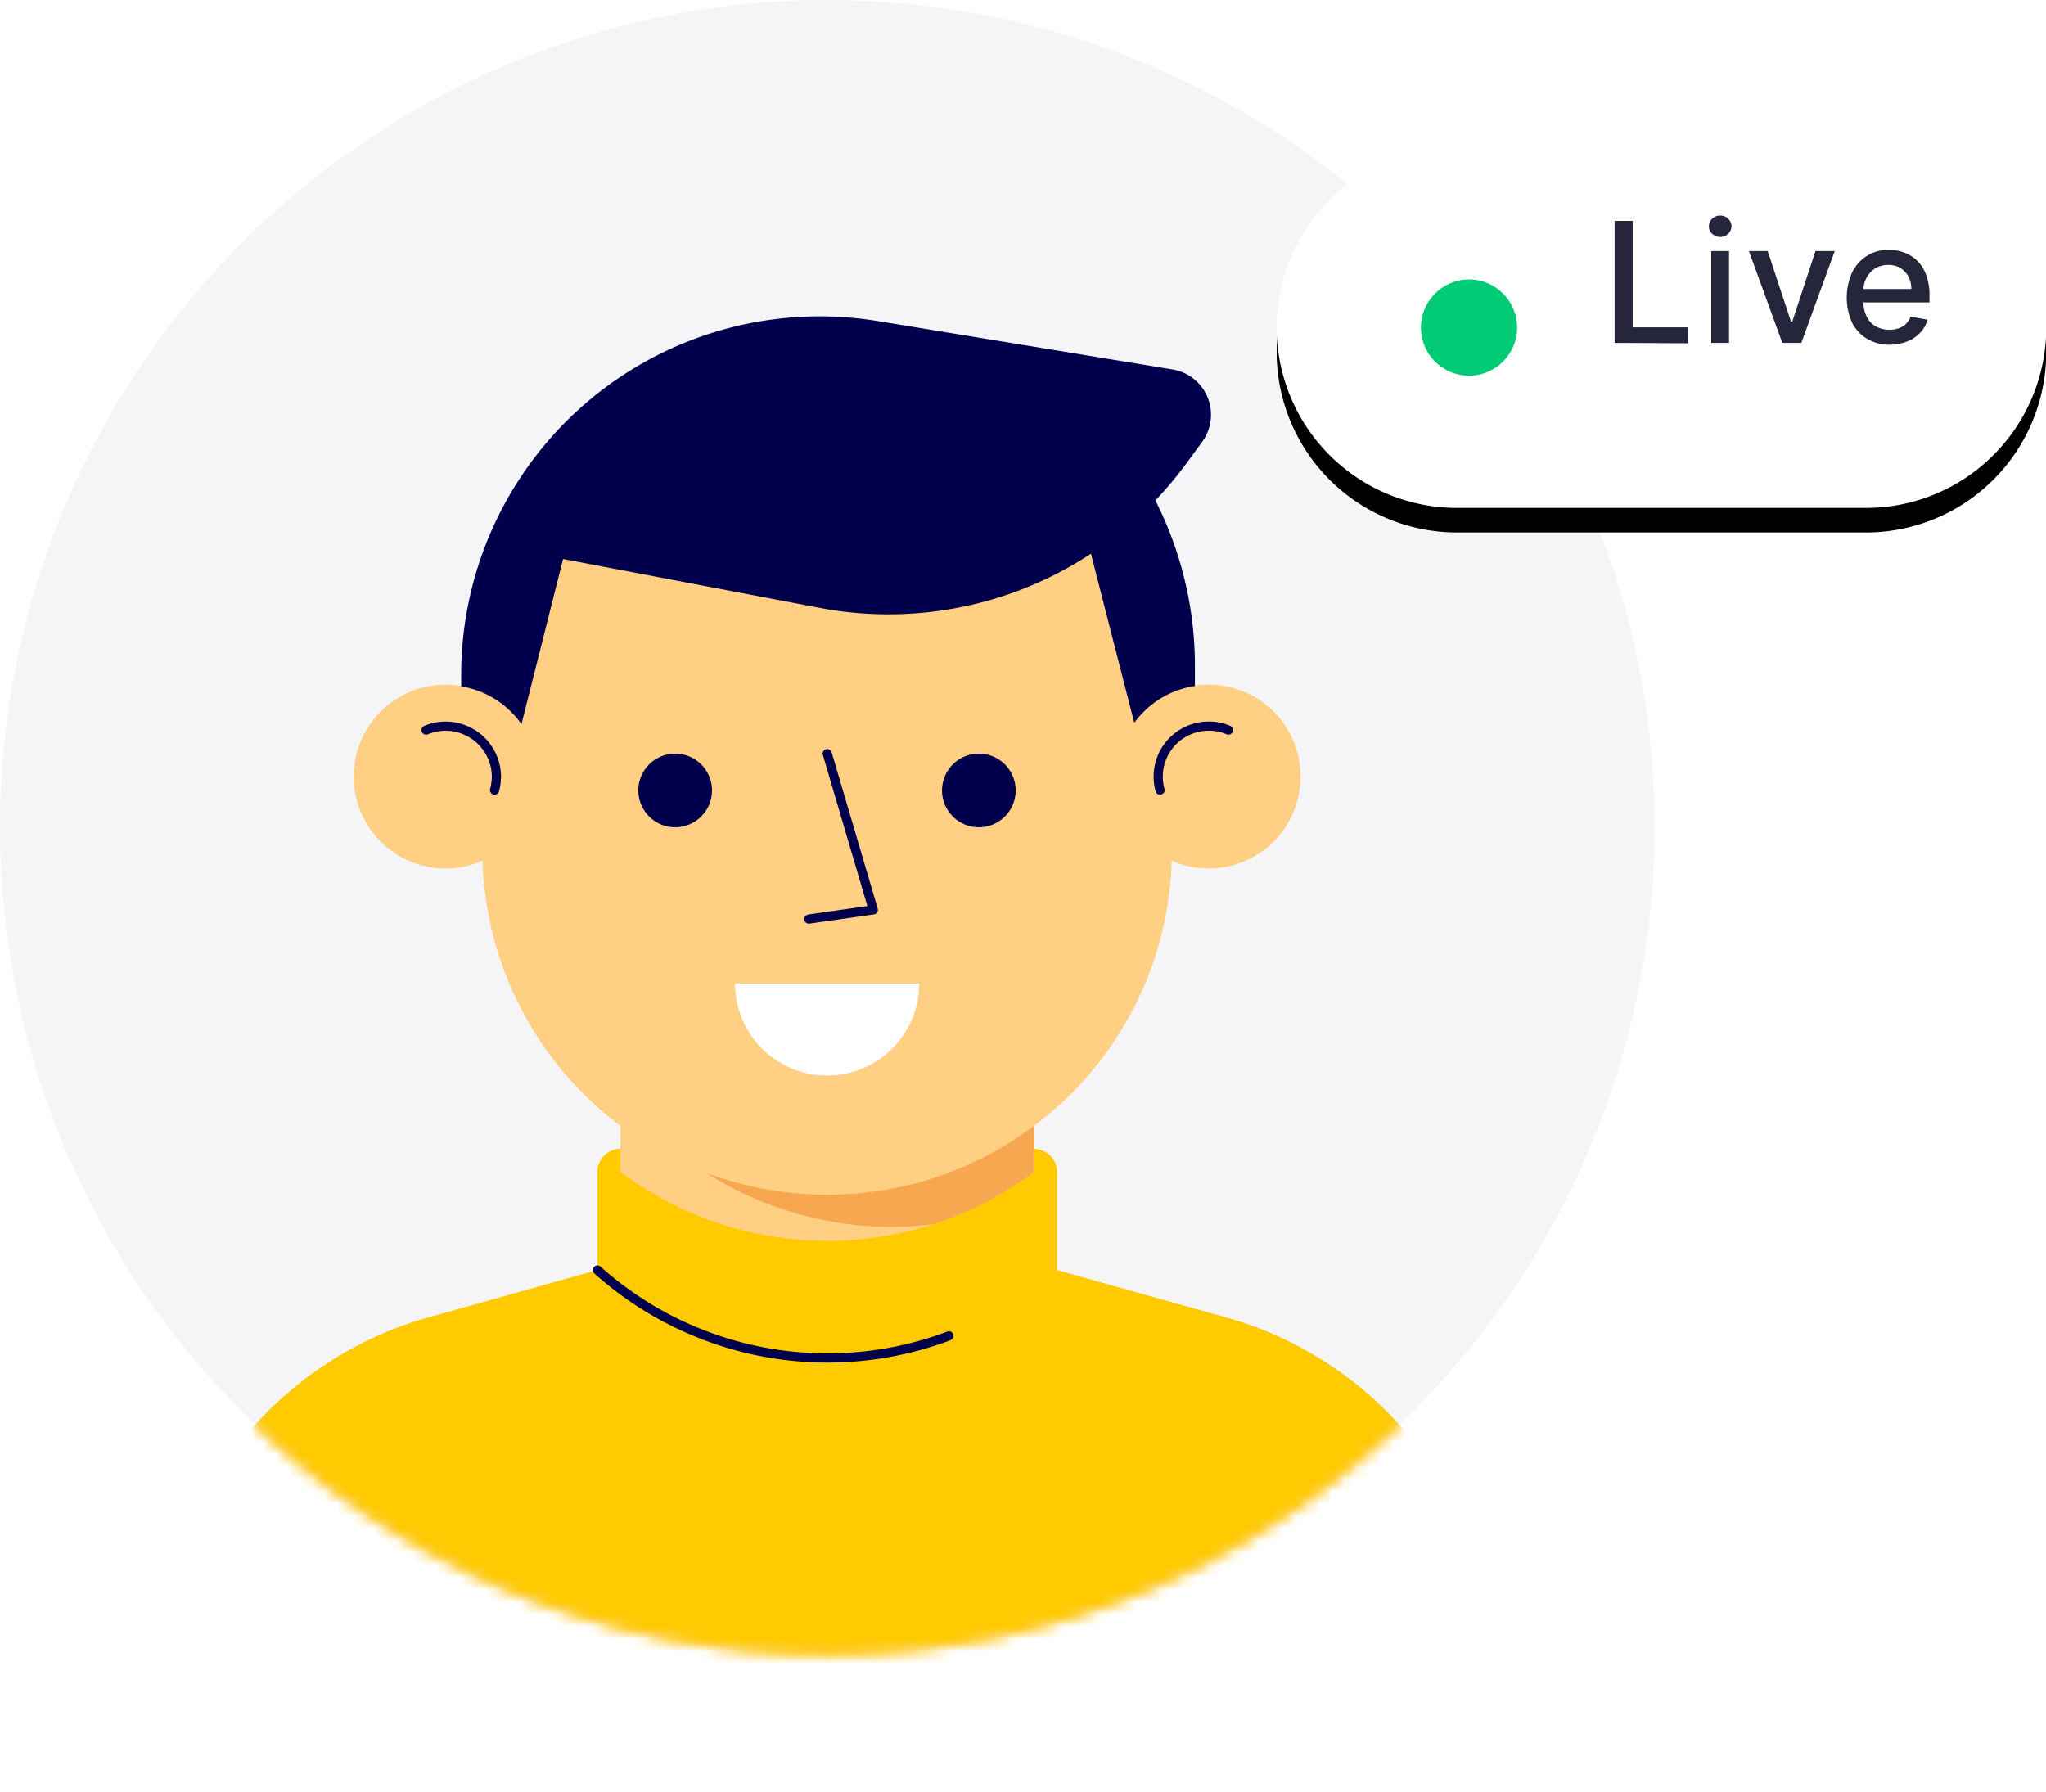
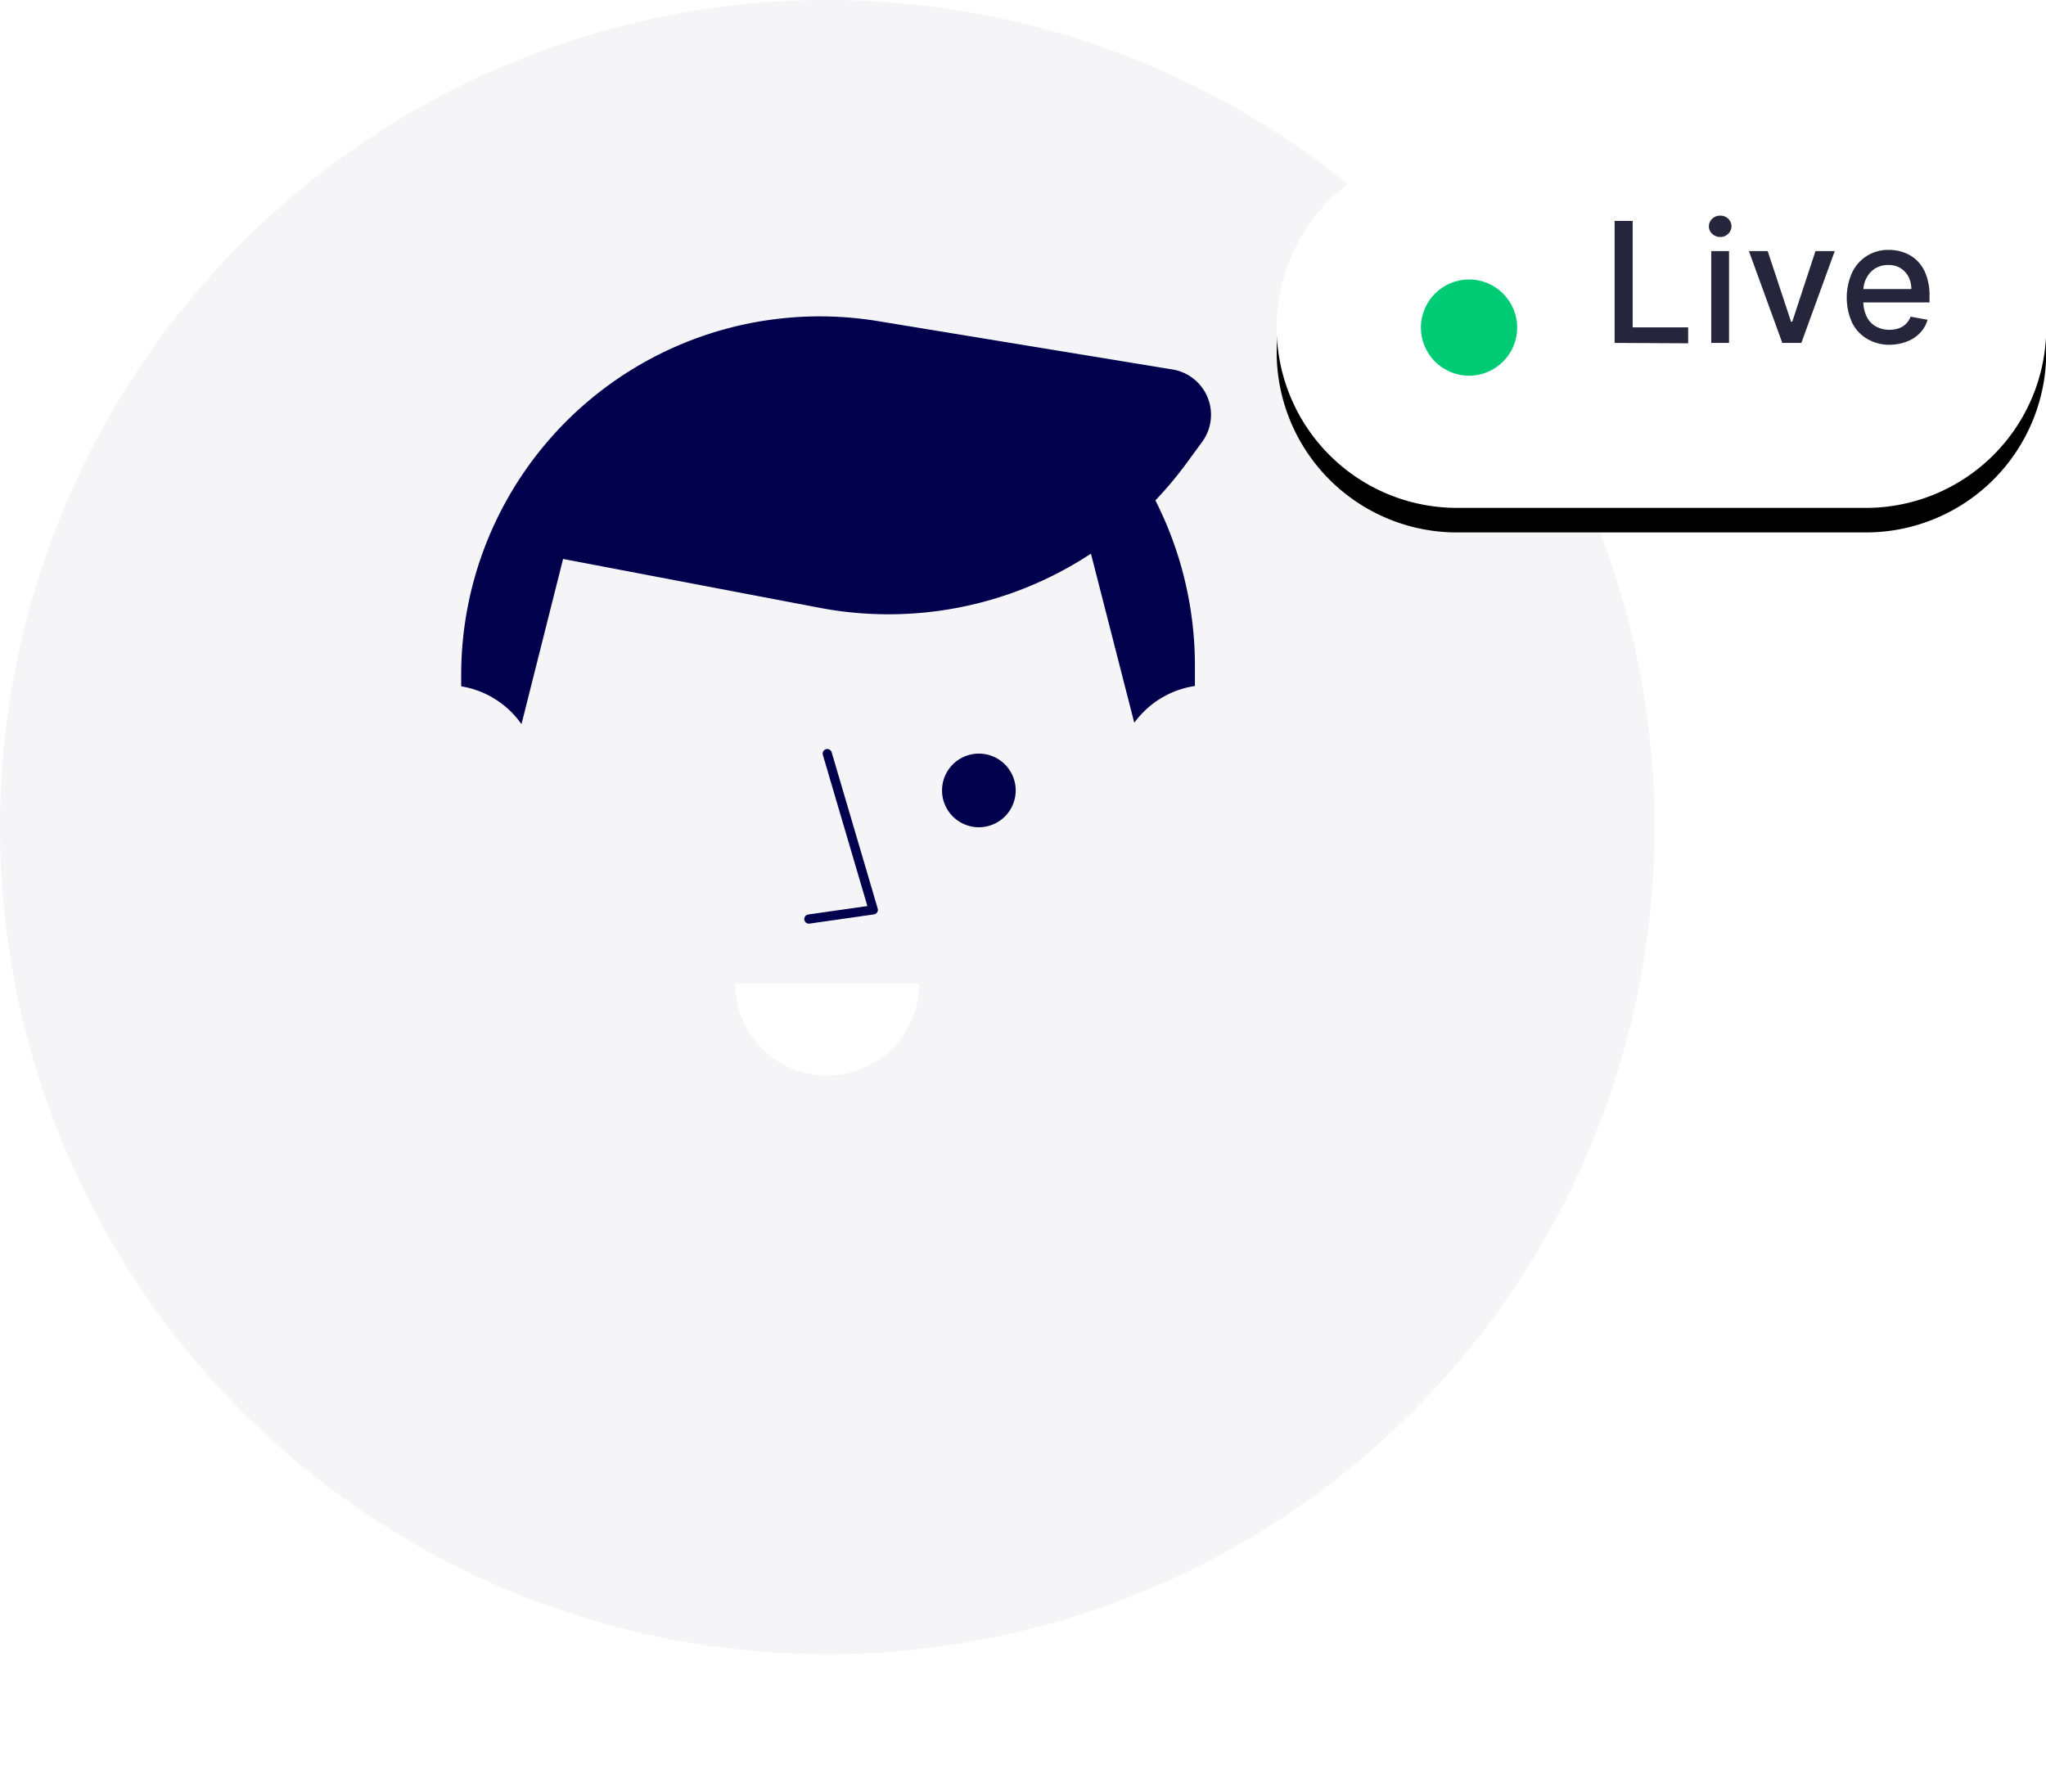
<svg xmlns="http://www.w3.org/2000/svg" id="Layer_1" data-name="Layer 1" viewBox="0 0 166.67 146.02">
  <defs>
    <mask id="mask" x="0" y="0" width="134.78" height="146.02" maskUnits="userSpaceOnUse">
      <g id="mask-2">
-         <circle id="path-1" cx="67.39" cy="67.39" r="67.39" style="fill:#fff" />
-       </g>
+         </g>
    </mask>
    <mask id="mask-2-2" x="0" y="0" width="134.78" height="134.78" maskUnits="userSpaceOnUse">
      <g id="mask-2-3" data-name="mask-2">
        <circle id="path-1-2" data-name="path-1" cx="67.39" cy="67.39" r="67.39" style="fill:#fff" />
      </g>
    </mask>
    <filter id="filter-4" x="-6.4%" y="-6.8%" width="112.8%" height="127.2%" name="filter-4">
      <feOffset result="shadowOffsetOuter1" dy="2" in="SourceAlpha" />
      <feGaussianBlur result="shadowBlurOuter1" stdDeviation="1" in="shadowOffsetOuter1" />
      <feColorMatrix values="0 0 0 0 0 0 0 0 0 0 0 0 0 0 0 0 0 0 0.14 0" in="shadowBlurOuter1" />
    </filter>
  </defs>
  <g id="Page-1">
    <g id="How-it-Works">
      <g id="Group-25">
        <g id="avatar-circle">
          <g id="background-circle">
            <circle id="path-1-9" data-name="path-1" cx="67.39" cy="67.39" r="67.39" style="fill:#f5f5f8" />
          </g>
          <g style="mask:url(#mask)">
            <g id="body">
              <g id="body_dark-brown" data-name="body/dark-brown">
-                 <path id="Fill-1" d="M116.42,119.15a29.91,29.91,0,0,0-16.55-11.81L84.24,103V91.73A28,28,0,0,0,95.45,70.12a7.39,7.39,0,0,0,3,.64,7.49,7.49,0,1,0-3-14.35V54.29A28.08,28.08,0,0,0,67.39,26.21h0A28.08,28.08,0,0,0,39.31,54.29v2.12a7.49,7.49,0,1,0-3,14.35,7.38,7.38,0,0,0,3-.64A28.06,28.06,0,0,0,50.54,91.73V103l-15.62,4.38a29.9,29.9,0,0,0-16.56,11.81L7.49,134.87V146H127.3V134.87Z" style="fill:#ffcf83;fill-rule:evenodd" />
+                 <path id="Fill-1" d="M116.42,119.15a29.91,29.91,0,0,0-16.55-11.81L84.24,103V91.73A28,28,0,0,0,95.45,70.12a7.39,7.39,0,0,0,3,.64,7.49,7.49,0,1,0-3-14.35V54.29A28.08,28.08,0,0,0,67.39,26.21h0A28.08,28.08,0,0,0,39.31,54.29v2.12A28.06,28.06,0,0,0,50.54,91.73V103l-15.62,4.38a29.9,29.9,0,0,0-16.56,11.81L7.49,134.87V146H127.3V134.87Z" style="fill:#ffcf83;fill-rule:evenodd" />
                <path id="Fill-4" d="M67.39,97.34a28.19,28.19,0,0,1-9.84-1.77,28.1,28.1,0,0,0,26.69,1.88V91.73A28,28,0,0,1,67.39,97.34Z" style="fill:#f7a74f;fill-rule:evenodd" />
-                 <path id="Stroke-6" d="M40.29,64.37a4.42,4.42,0,0,0,.15-1.1,4.14,4.14,0,0,0-5.73-3.79" style="fill:none;stroke:#00004d;stroke-linecap:round;stroke-linejoin:round;stroke-width:0.749px" />
                <path id="Stroke-8" d="M94.5,64.37a4,4,0,0,1-.15-1.1,4.11,4.11,0,0,1,4.12-4.11,4,4,0,0,1,1.6.32" style="fill:none;stroke:#00004d;stroke-linecap:round;stroke-linejoin:round;stroke-width:0.749px" />
              </g>
            </g>
          </g>
          <g style="mask:url(#mask-2-2)">
            <g id="mouth">
              <g id="default">
                <path d="M74.88,80.13a7.49,7.49,0,0,1-15,0Z" style="fill:#fff;fill-rule:evenodd" />
              </g>
            </g>
          </g>
          <g style="mask:url(#mask-2-2)">
            <g id="eyes">
              <path id="eye-right" d="M82.74,64.4a3,3,0,1,1-3-3,3,3,0,0,1,3,3" style="fill:#00004d;fill-rule:evenodd" />
-               <path id="eye-left" d="M58,64.4a3,3,0,1,1-3-3,3,3,0,0,1,3,3" style="fill:#00004d;fill-rule:evenodd" />
            </g>
          </g>
          <g style="mask:url(#mask-2-2)">
            <g id="nose">
              <polyline points="67.39 61.4 71.14 74.13 65.89 74.88" style="fill:none;stroke:#00004d;stroke-linecap:round;stroke-linejoin:round;stroke-width:0.749px" />
            </g>
          </g>
          <g style="mask:url(#mask-2-2)">
            <g id="head">
              <path id="short-13" d="M97.34,55.88V54.29a29.78,29.78,0,0,0-3.22-13.52,31.59,31.59,0,0,0,2.61-3.13L97.93,36A3.74,3.74,0,0,0,95.5,30.1l-24-3.94A29.21,29.21,0,0,0,37.57,55v.92A7.46,7.46,0,0,1,42.48,59l3.39-13.46,21,4a30,30,0,0,0,22-4.43L92.4,58.89a7.47,7.47,0,0,1,4.94-3" style="fill:#00004d;fill-rule:evenodd" />
            </g>
          </g>
          <g style="mask:url(#mask)">
            <g id="clothing">
              <g id="turtleneck">
-                 <path id="Fill-1-2" data-name="Fill-1" d="M127.3,134.87l-10.88-15.72a29.91,29.91,0,0,0-16.55-11.81l-13.76-3.86v-8a1.87,1.87,0,0,0-1.87-1.87v1.87a28.07,28.07,0,0,1-33.7,0V93.6a1.87,1.87,0,0,0-1.87,1.87v8l-13.75,3.86a29.9,29.9,0,0,0-16.56,11.81L7.49,134.87V146H127.3Z" style="fill:#ffca00;fill-rule:evenodd" />
                <path id="Stroke-4" d="M77.3,108.84a28.09,28.09,0,0,1-28.63-5.36" style="fill:none;stroke:#00004d;stroke-linecap:round;stroke-linejoin:round;stroke-width:0.749px" />
              </g>
            </g>
          </g>
        </g>
        <g id="Group-9-Copy-2">
          <g id="Rectangle-Copy-14">
            <g style="filter:url(#filter-4)">
              <path id="path-3" d="M118.69,12H152a14.69,14.69,0,0,1,14.69,14.69h0A14.69,14.69,0,0,1,152,41.38H118.69A14.69,14.69,0,0,1,104,26.69h0A14.69,14.69,0,0,1,118.69,12Z" style="fill-rule:evenodd" />
            </g>
            <path id="path-3-2" data-name="path-3" d="M118.69,12H152a14.69,14.69,0,0,1,14.69,14.69h0A14.69,14.69,0,0,1,152,41.38H118.69A14.69,14.69,0,0,1,104,26.69h0A14.69,14.69,0,0,1,118.69,12Z" style="fill:#fff;fill-rule:evenodd" />
          </g>
          <circle id="Oval" cx="119.67" cy="26.69" r="3.92" style="fill:#00cb75" />
          <g id="Live" style="isolation:isolate">
            <g style="isolation:isolate">
              <path d="M131.53,27.94V18H133v8.67h4.52v1.3Z" style="fill:#25253b" />
              <path d="M140.13,19.31a.92.92,0,0,1-.65-.26.8.8,0,0,1-.27-.61.83.83,0,0,1,.27-.62.91.91,0,0,1,.65-.25.9.9,0,0,1,.65.25.84.84,0,0,1,0,1.23A.91.91,0,0,1,140.13,19.31Zm-.73,8.63V20.46h1.45v7.48Z" style="fill:#25253b" />
              <path d="M149.46,20.46l-2.72,7.48h-1.55l-2.72-7.48H144l1.9,5.75H146l1.89-5.75Z" style="fill:#25253b" />
              <path d="M154,28.09a3.6,3.6,0,0,1-1.9-.48,3.17,3.17,0,0,1-1.23-1.33,5,5,0,0,1,0-4.06,3.22,3.22,0,0,1,3-1.86,3.6,3.6,0,0,1,1.22.21,2.91,2.91,0,0,1,1.07.66,3,3,0,0,1,.74,1.16,4.68,4.68,0,0,1,.28,1.73v.52h-6V23.55h4.52a2.19,2.19,0,0,0-.23-1,1.88,1.88,0,0,0-.66-.71,1.86,1.86,0,0,0-1-.25,2,2,0,0,0-1.07.29,2,2,0,0,0-.7.78,2.19,2.19,0,0,0-.25,1v.85a2.78,2.78,0,0,0,.27,1.28,1.8,1.8,0,0,0,.74.8,2.23,2.23,0,0,0,1.11.28,2.29,2.29,0,0,0,.76-.12,1.62,1.62,0,0,0,.59-.36,1.71,1.71,0,0,0,.38-.59l1.38.25a2.44,2.44,0,0,1-.6,1.06,2.83,2.83,0,0,1-1.06.71A4.13,4.13,0,0,1,154,28.09Z" style="fill:#25253b" />
            </g>
          </g>
        </g>
      </g>
    </g>
  </g>
</svg>